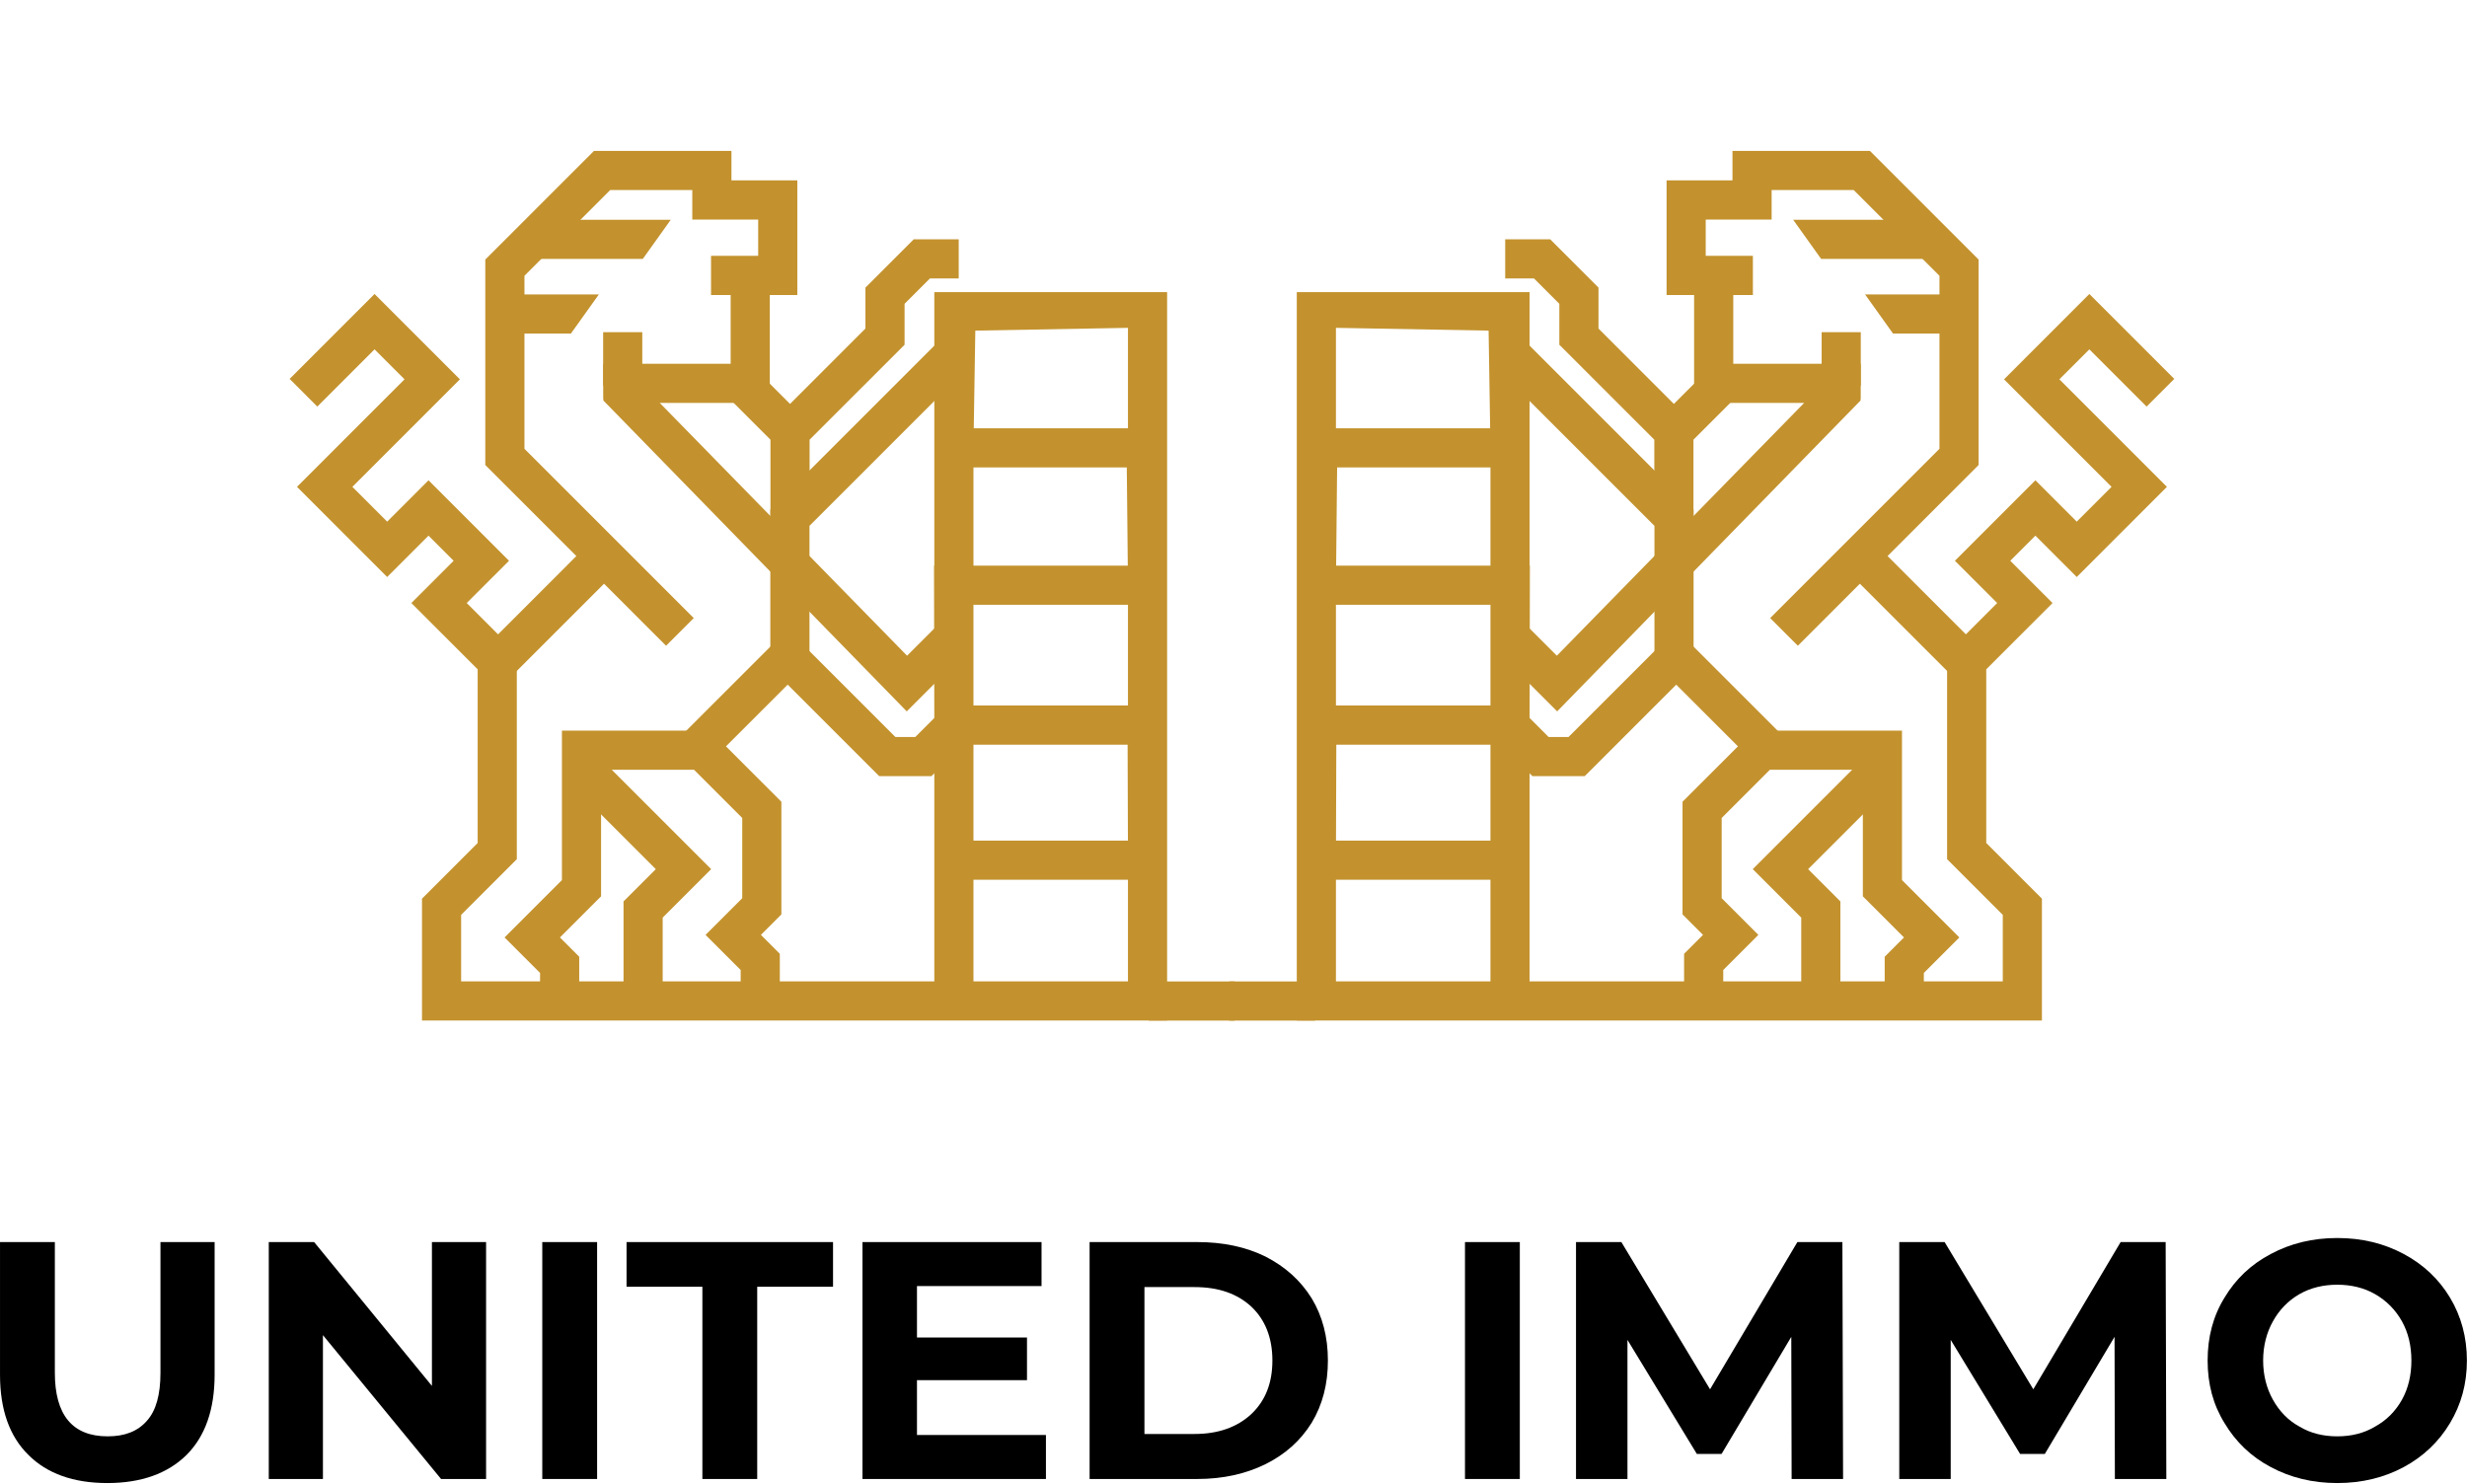
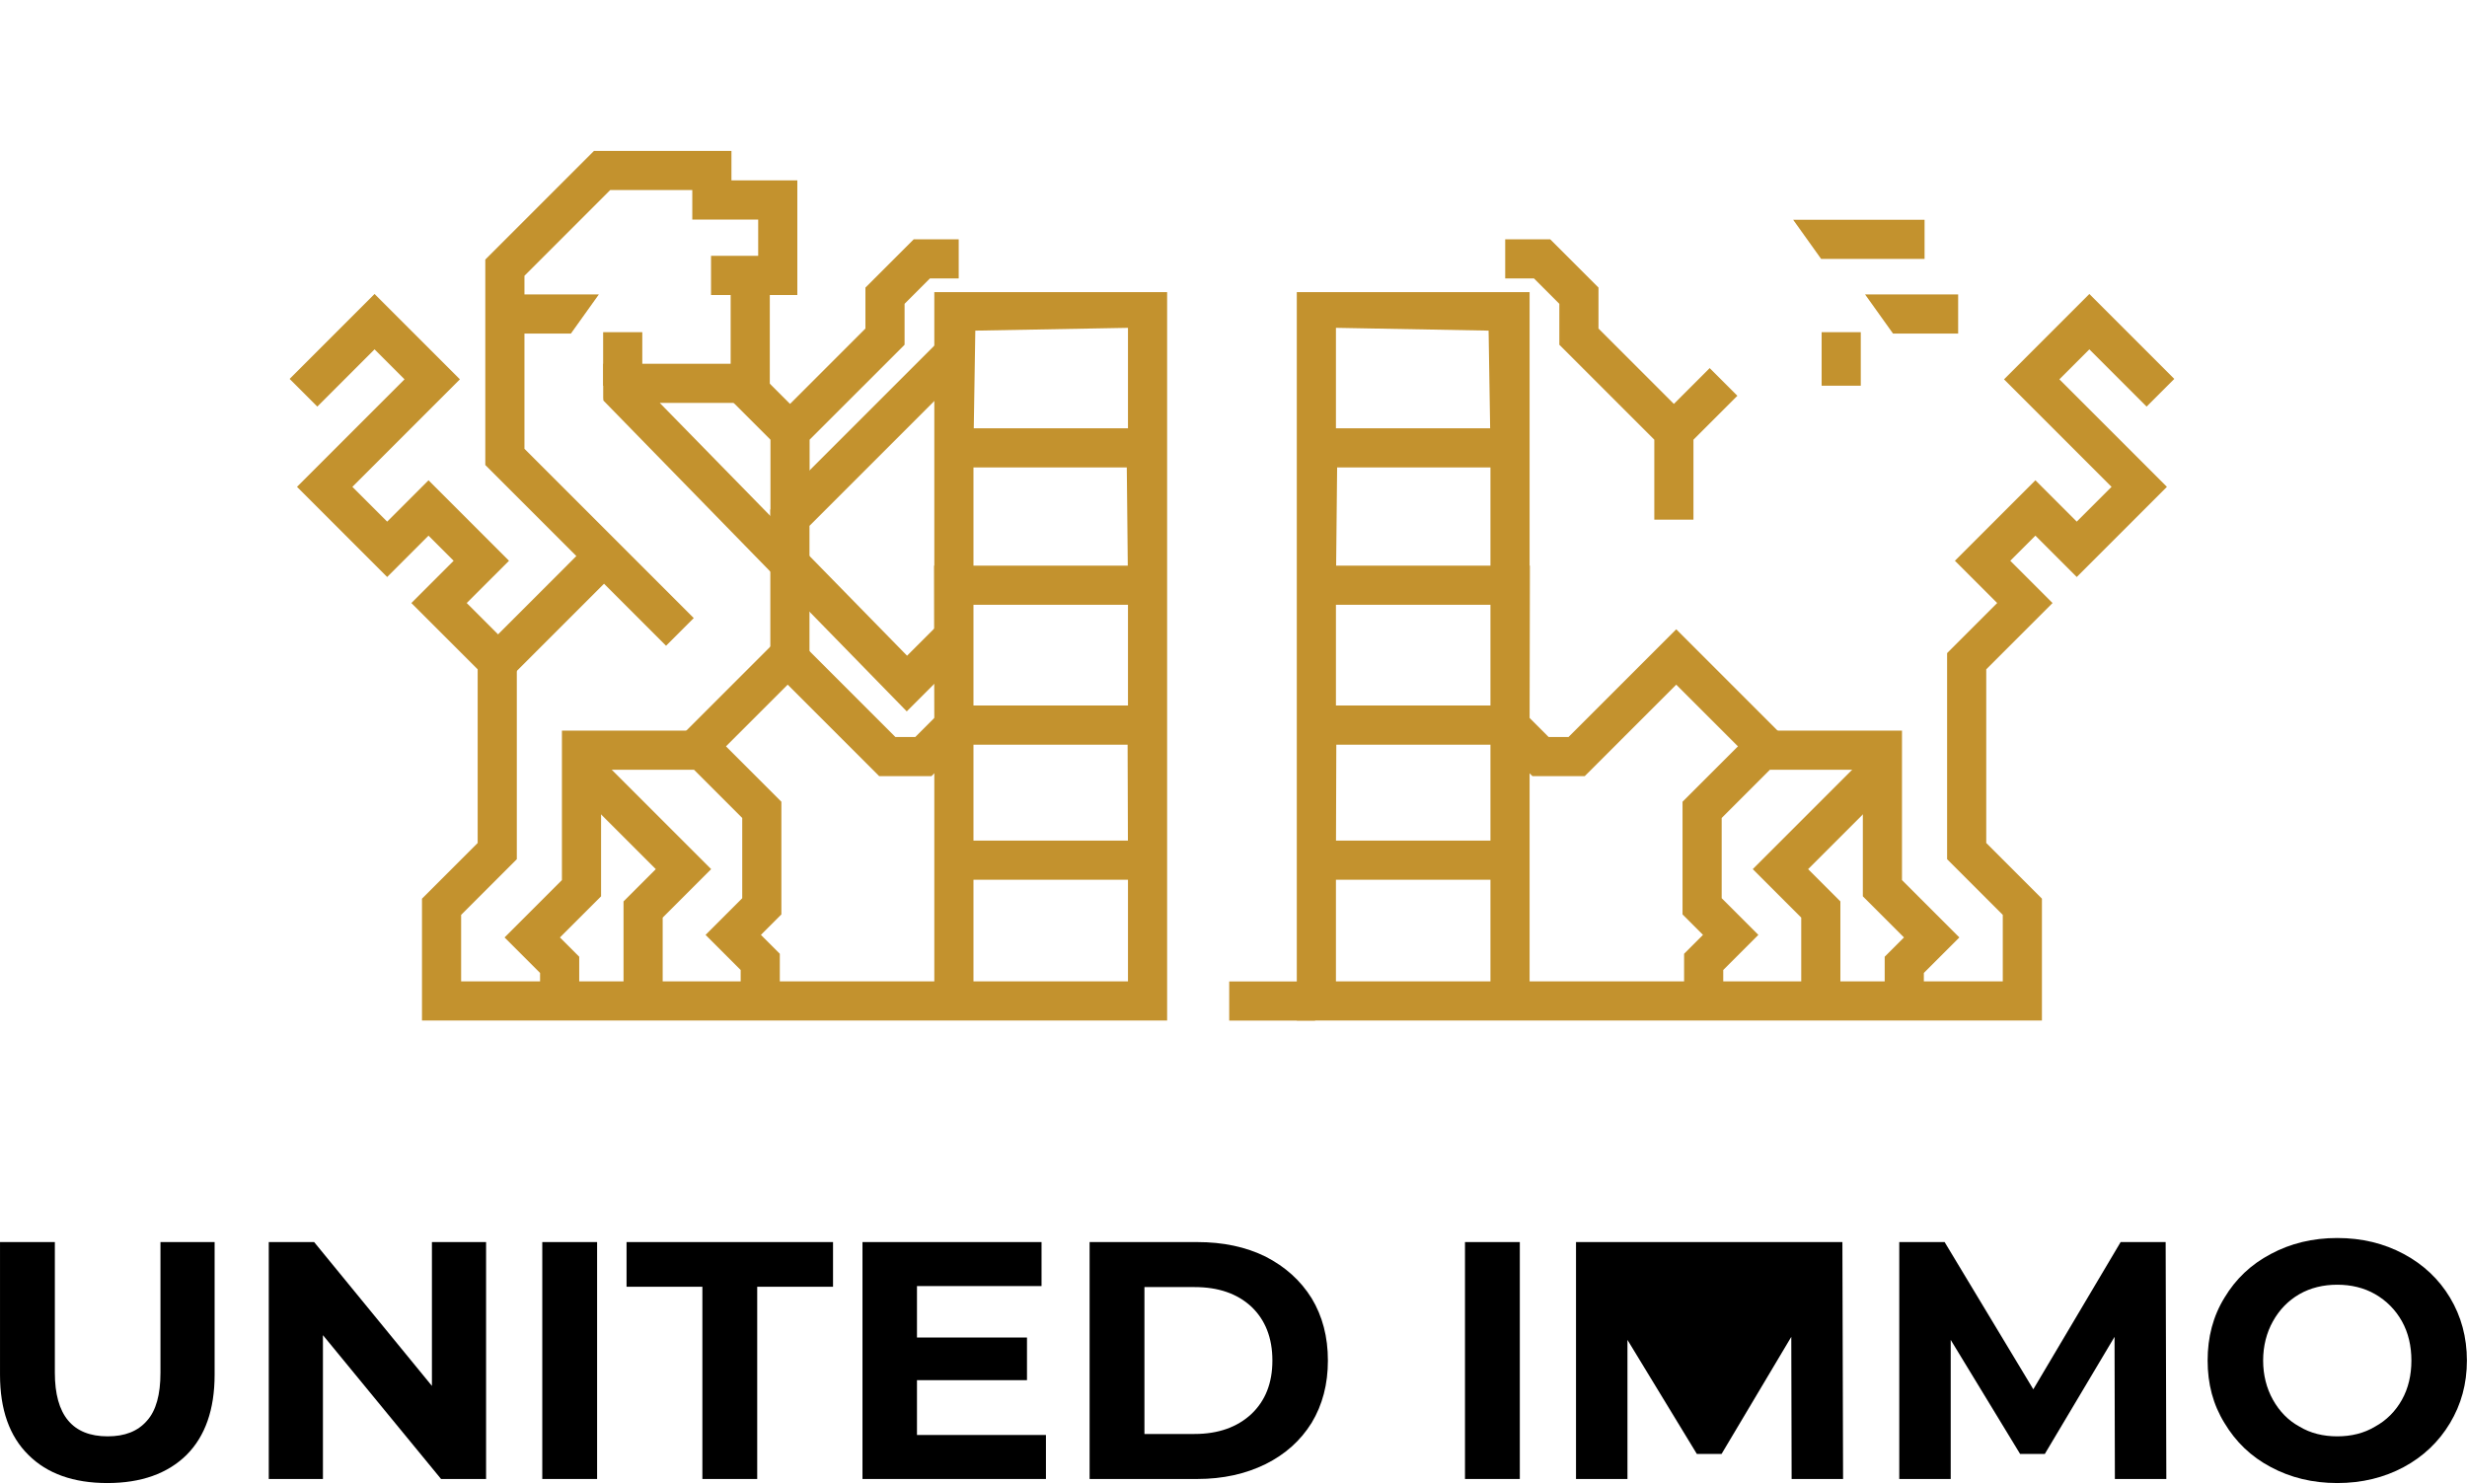
<svg xmlns="http://www.w3.org/2000/svg" width="100%" height="100%" viewBox="0 0 11488 6909" version="1.1" xml:space="preserve" style="fill-rule:evenodd;clip-rule:evenodd;stroke-linejoin:round;stroke-miterlimit:2;">
  <g transform="matrix(4.167,0,0,4.167,0,0)">
    <g transform="matrix(3.125,0,0,3.125,0,0)">
      <g transform="matrix(1,0,0,1,-4.816,-71.996)">
        <g transform="matrix(-1,0,0,1,890.737,-50)">
          <g>
            <path d="M338.93,226.476L422.185,226.476L422.185,486.978L155.72,486.978L155.72,443.392L175.632,423.48L175.632,361.373L151.922,337.663L167.038,322.548L158.054,313.564L143.266,328.352L111.024,296.11L149.476,257.658L138.757,246.938L118.286,267.408L108.387,257.509L138.757,227.139L169.275,257.658L130.823,296.11L143.266,308.553L158.054,293.765L186.837,322.548L171.721,337.663L189.632,355.574L189.632,429.279L169.72,449.191L169.72,472.978L338.93,472.978L338.93,381.326L338.824,324.294L338.93,324.294L338.93,226.476ZM352.93,436.632L352.93,472.978L408.185,472.978L408.185,436.632L352.93,436.632ZM352.93,388.319L352.93,422.632L408.163,422.632L408.051,388.319L352.93,388.319ZM352.93,338.294L352.93,374.319L408.185,374.319L408.185,338.294L352.93,338.294ZM352.93,289.159L352.93,324.294L408.114,324.294L407.759,289.159L352.93,289.159ZM353.592,240.241L353.039,275.159L408.185,275.159L408.185,239.241L353.592,240.241Z" style="fill:rgb(195,146,46);" />
-             <path d="M329.076,376.413L220.6,265.247L220.52,264.301L220.52,252.089L266.1,252.089L266.1,227.497L259.084,227.497L259.084,213.497L275.946,213.497L275.946,200.515L252.382,200.515L252.382,189.955L223.035,189.955L192.361,220.629L192.361,282.501L252.903,343.042L243.003,352.941L220.822,330.76L188.274,363.307L178.375,353.407L210.922,320.86L178.361,288.299L178.361,214.83L217.236,175.955L266.382,175.955L266.382,186.515L289.946,186.515L289.946,227.497L280.1,227.497L280.1,266.089L240.747,266.089L329.186,356.504L340.37,345.321L350.269,355.22L329.076,376.413Z" style="fill:rgb(195,146,46);" />
            <path d="M205.762,436.753L205.762,383.301L258.809,383.301L284.242,408.733L284.242,449.028L276.924,456.346L283.682,463.104L283.682,479.025L269.682,479.025L269.682,468.903L257.125,456.346L270.242,443.229L270.242,414.532L253.01,397.301L219.762,397.301L219.762,442.552L205.05,457.264L211.947,464.161L211.947,479.428L197.947,479.428L197.947,469.96L185.251,457.264L205.762,436.753Z" style="fill:rgb(195,146,46);" />
            <path d="M239.333,432.833L208.413,401.913L218.312,392.013L259.132,432.833L241.794,450.171L241.794,479.421L227.794,479.421L227.794,444.372L239.333,432.833Z" style="fill:rgb(195,146,46);" />
            <path d="M325.014,385.576L332.124,385.576L341.011,376.689L350.91,386.589L337.923,399.576L319.215,399.576L286.493,366.854L258.364,394.983L248.465,385.083L286.493,347.055L325.014,385.576Z" style="fill:rgb(195,146,46);" />
-             <path d="M294.289,310.058L294.289,358.312L280.289,358.312L280.289,304.259L342.848,241.701L352.747,251.6L294.289,310.058Z" style="fill:rgb(195,146,46);" />
            <path d="M287.336,266.45L314.295,239.492L314.295,224.85L331.559,207.585L347.656,207.585L347.656,221.585L337.358,221.585L328.295,230.649L328.295,245.291L294.336,279.249L294.336,307.858L280.336,307.858L280.336,279.249L264.632,263.545L274.532,253.646L287.336,266.45Z" style="fill:rgb(195,146,46);" />
            <g transform="matrix(1,0,0,1,0.395,0)">
              <rect x="220.105" y="240.797" width="14" height="19.143" style="fill:rgb(195,146,46);" />
            </g>
            <path d="M197.688,214.599L234.678,214.599L244.678,200.599L197.688,200.599L197.688,214.599Z" style="fill:rgb(195,146,46);" />
            <path d="M185.679,241.304L208.961,241.304L218.961,227.304L185.679,227.304L185.679,241.304Z" style="fill:rgb(195,146,46);" />
            <g transform="matrix(1,0,0,1,0,-0.189)">
              <rect x="415.631" y="473.189" width="30.719" height="14" style="fill:rgb(195,146,46);" />
            </g>
          </g>
        </g>
        <g transform="matrix(1,0,0,1,0,-50)">
          <g>
            <path d="M338.93,226.476L422.185,226.476L422.185,486.978L155.72,486.978L155.72,443.392L175.632,423.48L175.632,361.373L151.922,337.663L167.038,322.548L158.054,313.564L143.266,328.352L111.024,296.11L149.476,257.658L138.757,246.938L118.286,267.408L108.387,257.509L138.757,227.139L169.275,257.658L130.823,296.11L143.266,308.553L158.054,293.765L186.837,322.548L171.721,337.663L189.632,355.574L189.632,429.279L169.72,449.191L169.72,472.978L338.93,472.978L338.93,381.326L338.824,324.294L338.93,324.294L338.93,226.476ZM352.93,436.632L352.93,472.978L408.185,472.978L408.185,436.632L352.93,436.632ZM352.93,388.319L352.93,422.632L408.163,422.632L408.051,388.319L352.93,388.319ZM352.93,338.294L352.93,374.319L408.185,374.319L408.185,338.294L352.93,338.294ZM352.93,289.159L352.93,324.294L408.114,324.294L407.759,289.159L352.93,289.159ZM353.592,240.241L353.039,275.159L408.185,275.159L408.185,239.241L353.592,240.241Z" style="fill:rgb(195,146,46);" />
            <path d="M329.076,376.413L220.6,265.247L220.52,264.301L220.52,252.089L266.1,252.089L266.1,227.497L259.084,227.497L259.084,213.497L275.946,213.497L275.946,200.515L252.382,200.515L252.382,189.955L223.035,189.955L192.361,220.629L192.361,282.501L252.903,343.042L243.003,352.941L220.822,330.76L188.274,363.307L178.375,353.407L210.922,320.86L178.361,288.299L178.361,214.83L217.236,175.955L266.382,175.955L266.382,186.515L289.946,186.515L289.946,227.497L280.1,227.497L280.1,266.089L240.747,266.089L329.186,356.504L340.37,345.321L350.269,355.22L329.076,376.413Z" style="fill:rgb(195,146,46);" />
            <path d="M205.762,436.753L205.762,383.301L258.809,383.301L284.242,408.733L284.242,449.028L276.924,456.346L283.682,463.104L283.682,479.025L269.682,479.025L269.682,468.903L257.125,456.346L270.242,443.229L270.242,414.532L253.01,397.301L219.762,397.301L219.762,442.552L205.05,457.264L211.947,464.161L211.947,479.428L197.947,479.428L197.947,469.96L185.251,457.264L205.762,436.753Z" style="fill:rgb(195,146,46);" />
            <path d="M239.333,432.833L208.413,401.913L218.312,392.013L259.132,432.833L241.794,450.171L241.794,479.421L227.794,479.421L227.794,444.372L239.333,432.833Z" style="fill:rgb(195,146,46);" />
            <path d="M325.014,385.576L332.124,385.576L341.011,376.689L350.91,386.589L337.923,399.576L319.215,399.576L286.493,366.854L258.364,394.983L248.465,385.083L286.493,347.055L325.014,385.576Z" style="fill:rgb(195,146,46);" />
            <path d="M294.289,310.058L294.289,358.312L280.289,358.312L280.289,304.259L342.848,241.701L352.747,251.6L294.289,310.058Z" style="fill:rgb(195,146,46);" />
            <path d="M287.336,266.45L314.295,239.492L314.295,224.85L331.559,207.585L347.656,207.585L347.656,221.585L337.358,221.585L328.295,230.649L328.295,245.291L294.336,279.249L294.336,307.858L280.336,307.858L280.336,279.249L264.632,263.545L274.532,253.646L287.336,266.45Z" style="fill:rgb(195,146,46);" />
            <g transform="matrix(1,0,0,1,0.395,0)">
              <rect x="220.105" y="240.797" width="14" height="19.143" style="fill:rgb(195,146,46);" />
            </g>
-             <path d="M197.688,214.599L234.678,214.599L244.678,200.599L197.688,200.599L197.688,214.599Z" style="fill:rgb(195,146,46);" />
            <path d="M185.679,241.304L208.961,241.304L218.961,227.304L185.679,227.304L185.679,241.304Z" style="fill:rgb(195,146,46);" />
            <g transform="matrix(1,0,0,1,0,-0.189)">
-               <rect x="415.631" y="473.189" width="30.719" height="14" style="fill:rgb(195,146,46);" />
-             </g>
+               </g>
          </g>
        </g>
      </g>
      <g transform="matrix(10.087,0,0,10.087,-1929.96,-5204.84)">
        <g transform="matrix(12,0,0,12,190.408,568.433)">
          <path d="M0.394,0.012C0.294,0.012 0.216,-0.016 0.161,-0.071C0.105,-0.126 0.077,-0.205 0.077,-0.308L0.077,-0.7L0.239,-0.7L0.239,-0.314C0.239,-0.189 0.291,-0.126 0.395,-0.126C0.446,-0.126 0.484,-0.141 0.511,-0.172C0.538,-0.202 0.551,-0.249 0.551,-0.314L0.551,-0.7L0.711,-0.7L0.711,-0.308C0.711,-0.205 0.683,-0.126 0.628,-0.071C0.572,-0.016 0.494,0.012 0.394,0.012Z" style="fill-rule:nonzero;" />
        </g>
        <g transform="matrix(12,0,0,12,199.864,568.433)">
          <path d="M0.725,-0.7L0.725,-0L0.592,-0L0.243,-0.425L0.243,-0L0.083,-0L0.083,-0.7L0.217,-0.7L0.565,-0.275L0.565,-0.7L0.725,-0.7Z" style="fill-rule:nonzero;" />
        </g>
        <g transform="matrix(12,0,0,12,209.56,568.433)">
          <rect x="0.083" y="-0.7" width="0.162" height="0.7" />
        </g>
        <g transform="matrix(12,0,0,12,213.496,568.433)">
          <path d="M0.228,-0.568L0.004,-0.568L0.004,-0.7L0.614,-0.7L0.614,-0.568L0.39,-0.568L0.39,-0L0.228,-0L0.228,-0.568Z" style="fill-rule:nonzero;" />
        </g>
        <g transform="matrix(12,0,0,12,220.912,568.433)">
          <path d="M0.625,-0.13L0.625,-0L0.083,-0L0.083,-0.7L0.612,-0.7L0.612,-0.57L0.244,-0.57L0.244,-0.418L0.569,-0.418L0.569,-0.292L0.244,-0.292L0.244,-0.13L0.625,-0.13Z" style="fill-rule:nonzero;" />
        </g>
        <g transform="matrix(12,0,0,12,228.964,568.433)">
          <path d="M0.083,-0.7L0.401,-0.7C0.477,-0.7 0.544,-0.686 0.603,-0.657C0.661,-0.627 0.706,-0.587 0.739,-0.534C0.771,-0.481 0.787,-0.42 0.787,-0.35C0.787,-0.28 0.771,-0.219 0.739,-0.166C0.706,-0.113 0.661,-0.073 0.603,-0.044C0.544,-0.015 0.477,-0 0.401,-0L0.083,-0L0.083,-0.7ZM0.393,-0.133C0.463,-0.133 0.519,-0.153 0.561,-0.192C0.602,-0.231 0.623,-0.283 0.623,-0.35C0.623,-0.417 0.602,-0.47 0.561,-0.509C0.519,-0.548 0.463,-0.567 0.393,-0.567L0.245,-0.567L0.245,-0.133L0.393,-0.133Z" style="fill-rule:nonzero;" />
        </g>
        <g transform="matrix(12,0,0,12,242.272,568.433)">
          <rect x="0.083" y="-0.7" width="0.162" height="0.7" />
        </g>
        <g transform="matrix(12,0,0,12,246.208,568.433)">
-           <path d="M0.72,-0L0.719,-0.42L0.513,-0.074L0.44,-0.074L0.235,-0.411L0.235,-0L0.083,-0L0.083,-0.7L0.217,-0.7L0.479,-0.265L0.737,-0.7L0.87,-0.7L0.872,-0L0.72,-0Z" style="fill-rule:nonzero;" />
+           <path d="M0.72,-0L0.719,-0.42L0.513,-0.074L0.44,-0.074L0.235,-0.411L0.235,-0L0.083,-0L0.083,-0.7L0.217,-0.7L0.737,-0.7L0.87,-0.7L0.872,-0L0.72,-0Z" style="fill-rule:nonzero;" />
        </g>
        <g transform="matrix(12,0,0,12,257.668,568.433)">
          <path d="M0.72,-0L0.719,-0.42L0.513,-0.074L0.44,-0.074L0.235,-0.411L0.235,-0L0.083,-0L0.083,-0.7L0.217,-0.7L0.479,-0.265L0.737,-0.7L0.87,-0.7L0.872,-0L0.72,-0Z" style="fill-rule:nonzero;" />
        </g>
        <g transform="matrix(12,0,0,12,269.128,568.433)">
          <path d="M0.422,0.012C0.349,0.012 0.284,-0.004 0.226,-0.035C0.167,-0.066 0.122,-0.11 0.089,-0.165C0.055,-0.22 0.039,-0.281 0.039,-0.35C0.039,-0.419 0.055,-0.481 0.089,-0.536C0.122,-0.591 0.167,-0.634 0.226,-0.665C0.284,-0.696 0.349,-0.712 0.422,-0.712C0.495,-0.712 0.56,-0.696 0.618,-0.665C0.676,-0.634 0.722,-0.591 0.755,-0.536C0.788,-0.481 0.805,-0.419 0.805,-0.35C0.805,-0.281 0.788,-0.22 0.755,-0.165C0.722,-0.11 0.676,-0.066 0.618,-0.035C0.56,-0.004 0.495,0.012 0.422,0.012ZM0.422,-0.126C0.463,-0.126 0.501,-0.135 0.534,-0.155C0.567,-0.173 0.594,-0.2 0.613,-0.234C0.632,-0.268 0.641,-0.307 0.641,-0.35C0.641,-0.393 0.632,-0.432 0.613,-0.466C0.594,-0.5 0.567,-0.527 0.534,-0.546C0.501,-0.565 0.463,-0.574 0.422,-0.574C0.381,-0.574 0.343,-0.565 0.31,-0.546C0.277,-0.527 0.251,-0.5 0.232,-0.466C0.213,-0.432 0.203,-0.393 0.203,-0.35C0.203,-0.307 0.213,-0.268 0.232,-0.234C0.251,-0.2 0.277,-0.173 0.31,-0.155C0.343,-0.135 0.381,-0.126 0.422,-0.126Z" style="fill-rule:nonzero;" />
        </g>
      </g>
    </g>
  </g>
</svg>